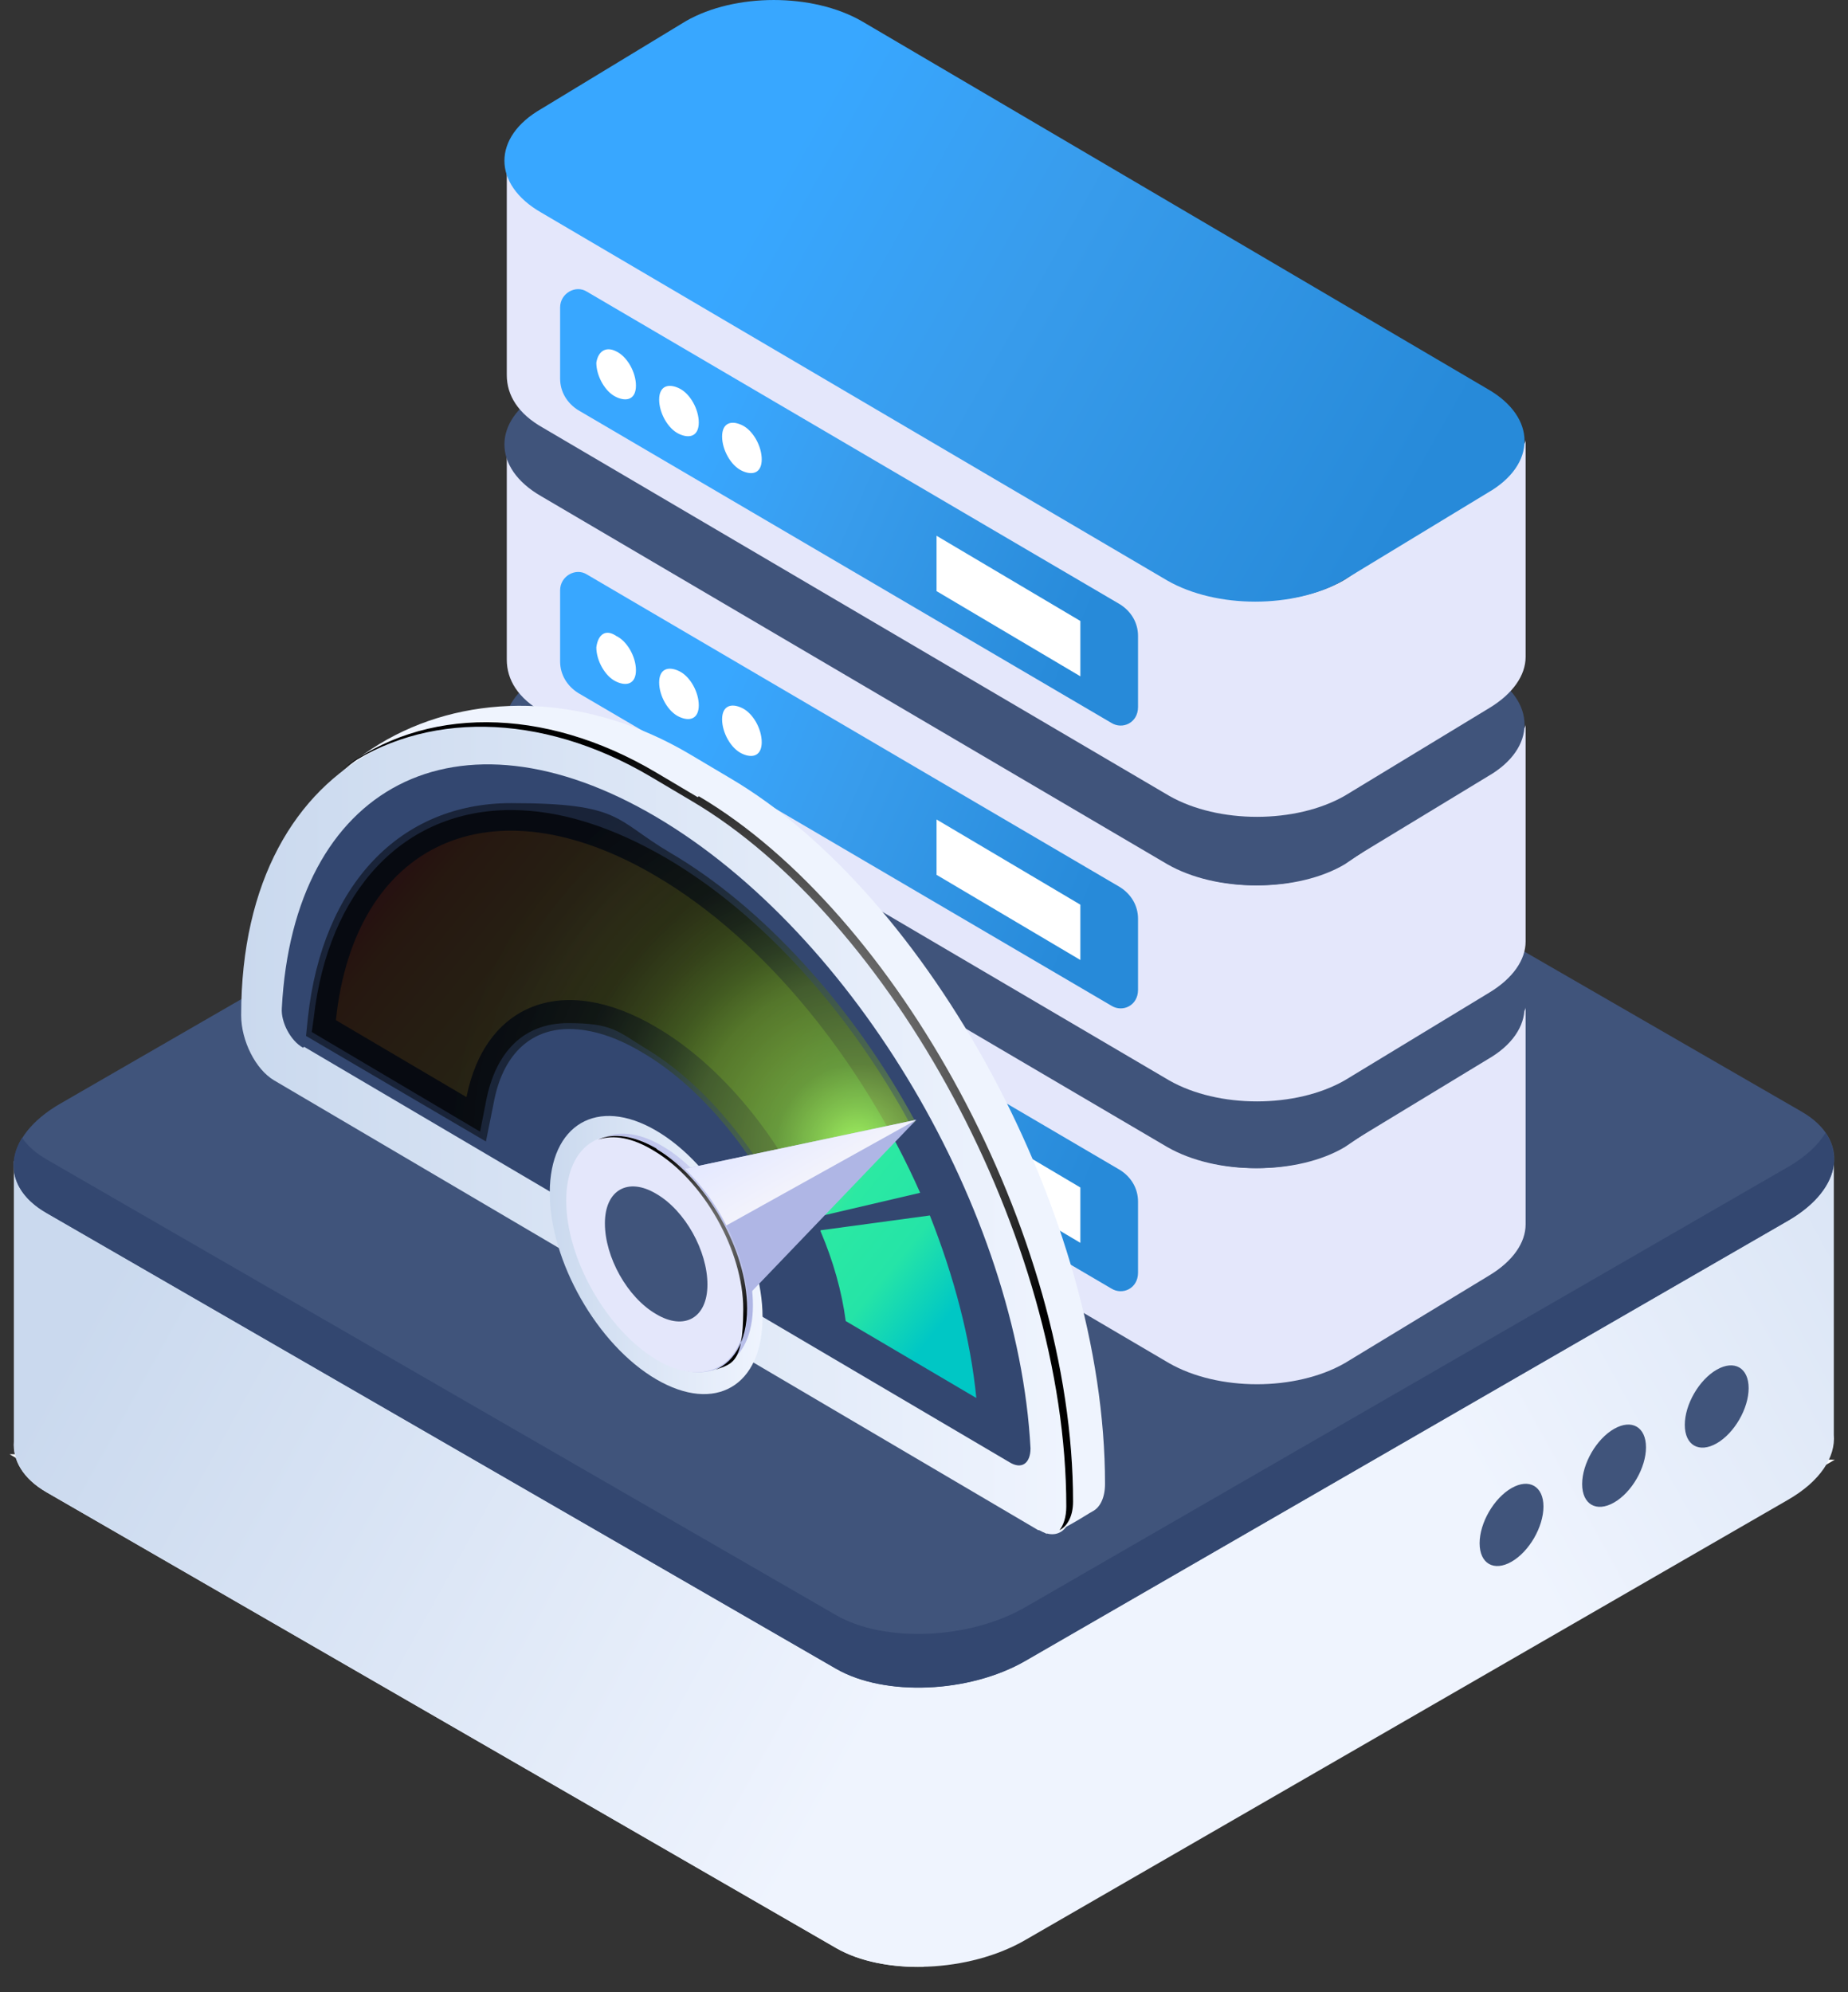
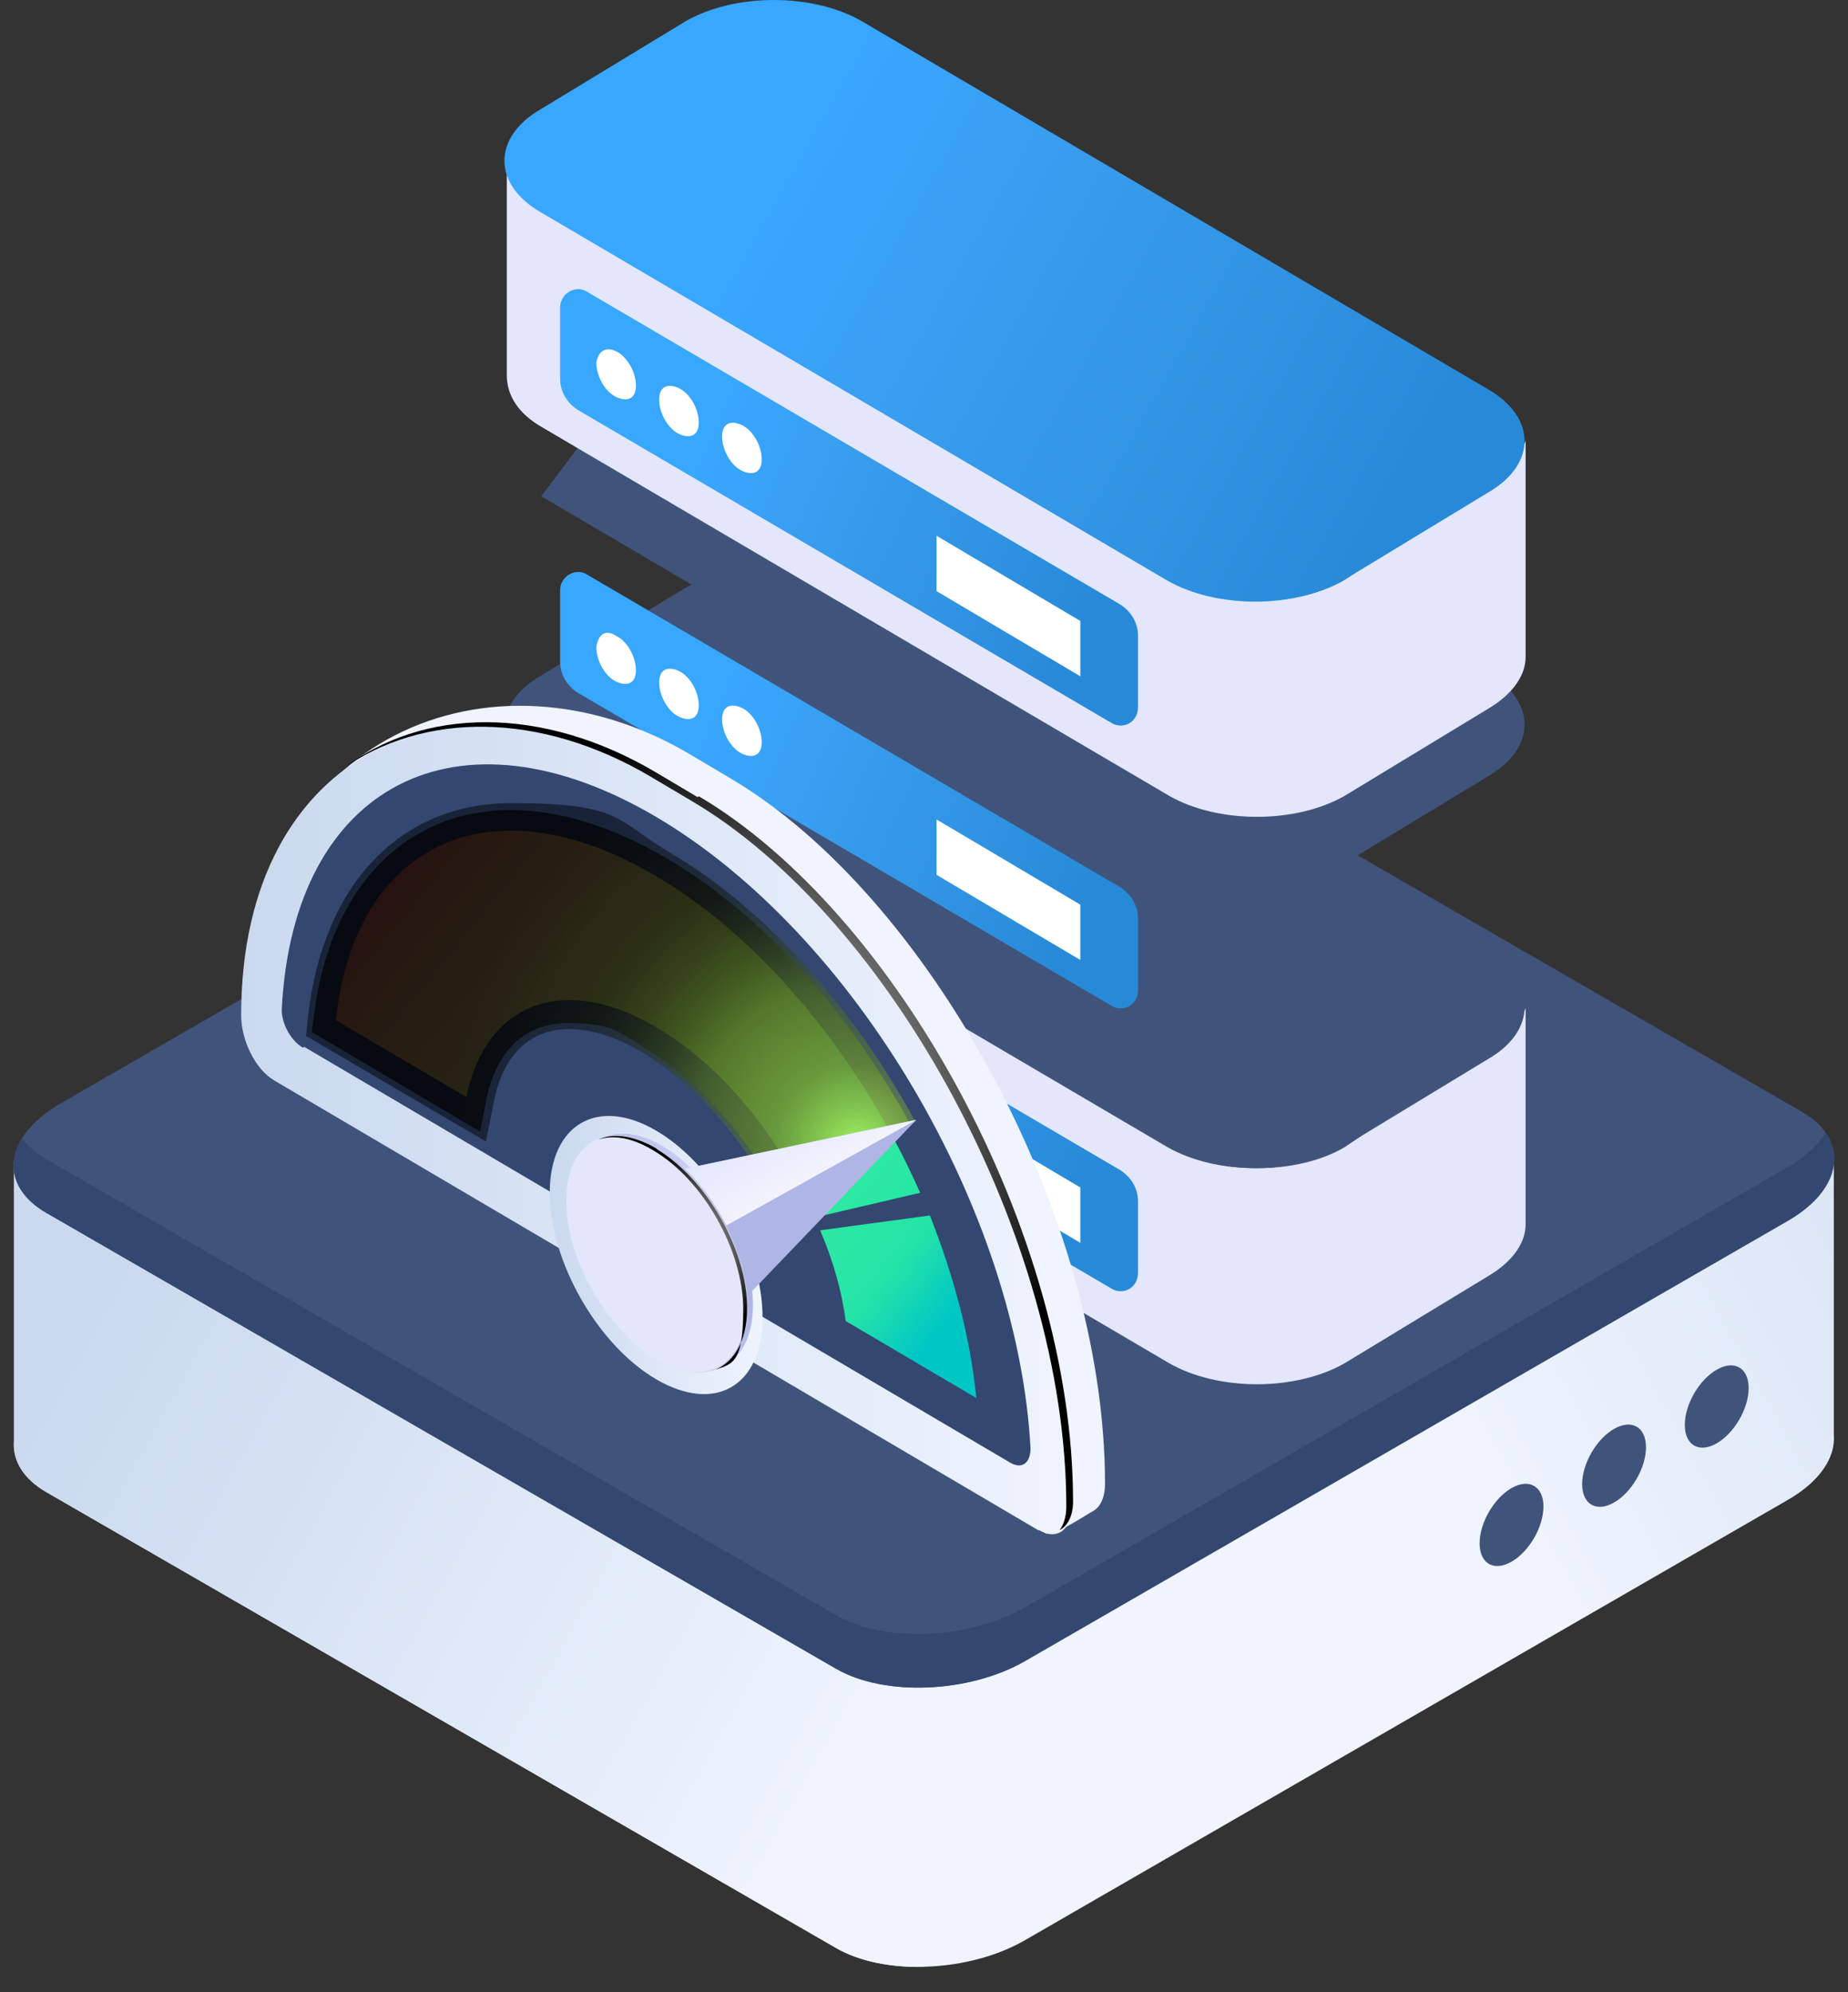
<svg xmlns="http://www.w3.org/2000/svg" width="64" height="69" viewBox="0 0 64 69" fill="none">
  <rect x="0" y="0" width="64" height="69" fill="#333333" stroke="none" />
  <g id="Group 1000002071">
    <g id="Group">
      <g id="Group_2">
        <g id="Group_3">
-           <path id="Vector" d="M63.543 50.556L0.332 50.367L28.821 66.972C30.804 68.05 33.193 68.056 35.176 66.983L63.543 50.556Z" fill="white" />
-         </g>
+           </g>
      </g>
      <path id="Vector_2" d="M63.509 49.689V40.25L42.348 40.239L35.031 36.017C33.353 35.05 30.42 35.167 28.481 36.289L21.659 40.228L0.481 40.217V49.922C0.431 50.578 0.798 51.211 1.603 51.678L28.953 67.467C30.631 68.433 33.564 68.317 35.503 67.194L61.914 51.95C63.037 51.306 63.575 50.467 63.509 49.689Z" fill="url(#paint0_linear_5951_239039)" />
      <path id="Vector_3" d="M32 35.372C30.772 35.4 29.494 35.711 28.489 36.294L21.667 40.233L0.489 40.222V49.928C0.439 50.583 0.806 51.217 1.611 51.683L28.961 67.472C29.767 67.939 30.867 68.15 32 68.122V35.372Z" fill="url(#paint1_linear_5951_239039)" />
      <path id="Vector_4" d="M28.959 57.8L1.609 42.011C-0.069 41.044 0.142 39.35 2.081 38.228L28.492 22.983C30.431 21.867 33.364 21.744 35.042 22.711L62.392 38.5C64.07 39.467 63.859 41.161 61.92 42.283L35.509 57.528C33.57 58.644 30.637 58.767 28.959 57.8Z" fill="#40547B" />
      <path id="Vector_5" d="M61.915 40.422L35.504 55.667C33.565 56.783 30.632 56.906 28.954 55.939L1.604 40.15C1.232 39.933 0.954 39.683 0.765 39.406C0.187 40.333 0.448 41.339 1.604 42.005L28.954 57.794C30.632 58.761 33.565 58.644 35.504 57.522L61.915 42.278C63.42 41.411 63.876 40.194 63.221 39.239C62.959 39.667 62.526 40.072 61.915 40.422Z" fill="#334770" />
      <g id="Group_4">
        <path id="Vector_6" d="M53.453 52.178C53.453 52.883 52.959 53.739 52.348 54.089C51.737 54.439 51.242 54.156 51.242 53.45C51.242 52.744 51.737 51.889 52.348 51.539C52.959 51.189 53.453 51.478 53.453 52.178Z" fill="#40547B" />
        <path id="Vector_7" d="M57.004 50.128C57.004 50.833 56.51 51.689 55.898 52.039C55.287 52.389 54.793 52.105 54.793 51.4C54.793 50.694 55.287 49.839 55.898 49.489C56.51 49.139 57.004 49.422 57.004 50.128Z" fill="#40547B" />
        <path id="Vector_8" d="M60.559 48.078C60.559 48.783 60.064 49.639 59.453 49.989C58.842 50.339 58.348 50.056 58.348 49.35C58.348 48.644 58.842 47.789 59.453 47.439C60.064 47.089 60.559 47.372 60.559 48.078Z" fill="#40547B" />
      </g>
    </g>
    <g id="Group_5">
      <path id="Vector_9" d="M52.835 34.922V42.406C52.835 43.045 52.388 43.683 51.583 44.17L46.572 47.212C44.872 48.186 42.187 48.186 40.487 47.212L18.803 34.466C17.939 33.979 17.551 33.34 17.551 32.641V25.157C17.551 25.796 40.487 39.729 40.487 39.729C42.187 40.702 44.931 40.702 46.572 39.729C46.572 39.729 52.835 35.531 52.835 34.892V34.922Z" fill="#E4E7FB" />
      <path id="Vector_10" d="M38.785 40.52L20.323 29.69C19.935 29.447 19.398 29.69 19.398 30.238V32.702C19.398 33.158 19.637 33.553 20.025 33.797L38.487 44.627C38.875 44.87 39.412 44.627 39.412 44.079V41.615C39.412 41.159 39.173 40.763 38.785 40.52Z" fill="url(#paint2_linear_5951_239039)" />
      <path id="Vector_11" d="M51.523 33.097C53.223 34.071 53.223 35.713 51.523 36.687L46.512 39.729C44.812 40.702 42.128 40.702 40.428 39.729L18.744 26.983C17.044 26.009 17.044 24.367 18.744 23.393L23.755 20.351C25.455 19.378 28.139 19.378 29.839 20.351L51.523 33.097Z" fill="#40547B" />
      <path id="Vector_12" d="M21.338 31.82C21.726 32.002 22.024 32.55 22.024 33.006C22.024 33.462 21.726 33.584 21.338 33.402C20.951 33.219 20.652 32.672 20.652 32.215C20.712 31.759 20.98 31.576 21.338 31.82Z" fill="white" />
      <path id="Vector_13" d="M23.514 33.036C23.902 33.219 24.2 33.767 24.2 34.223C24.2 34.679 23.902 34.801 23.514 34.618C23.126 34.436 22.828 33.888 22.828 33.432C22.828 32.976 23.126 32.854 23.514 33.036Z" fill="white" />
      <path id="Vector_14" d="M25.694 34.314C26.082 34.496 26.38 35.044 26.38 35.5C26.38 35.957 26.082 36.078 25.694 35.896C25.306 35.713 25.008 35.166 25.008 34.709C25.008 34.253 25.306 34.132 25.694 34.314Z" fill="white" />
      <path id="Vector_15" d="M37.415 41.128L32.434 38.177V40.094L37.415 43.045V41.128Z" fill="white" />
-       <path id="Vector_16" d="M52.835 25.127V32.611C52.835 33.249 52.388 33.888 51.583 34.375L46.572 37.417C44.872 38.39 42.187 38.39 40.487 37.417L18.803 24.671C17.939 24.184 17.551 23.545 17.551 22.846V15.362C17.551 16.001 40.487 29.934 40.487 29.934C42.187 30.907 44.931 30.907 46.572 29.934C46.572 29.934 52.835 25.736 52.835 25.097V25.127Z" fill="#E4E7FB" />
      <path id="Vector_17" d="M38.785 30.724L20.323 19.895C19.935 19.651 19.398 19.956 19.398 20.442V22.907C19.398 23.363 19.637 23.758 20.025 24.002L38.487 34.831C38.875 35.075 39.412 34.831 39.412 34.284V31.82C39.412 31.363 39.173 30.968 38.785 30.724Z" fill="url(#paint3_linear_5951_239039)" />
-       <path id="Vector_18" d="M51.523 23.302C53.223 24.275 53.223 25.918 51.523 26.891L46.512 29.933C44.812 30.907 42.128 30.907 40.428 29.933L18.744 17.187C17.044 16.214 17.044 14.571 18.744 13.598L23.755 10.556C25.455 9.582 28.139 9.582 29.839 10.556L51.523 23.302Z" fill="#40547B" />
+       <path id="Vector_18" d="M51.523 23.302C53.223 24.275 53.223 25.918 51.523 26.891L46.512 29.933C44.812 30.907 42.128 30.907 40.428 29.933L18.744 17.187L23.755 10.556C25.455 9.582 28.139 9.582 29.839 10.556L51.523 23.302Z" fill="#40547B" />
      <path id="Vector_19" d="M21.338 22.024C21.726 22.207 22.024 22.754 22.024 23.211C22.024 23.667 21.726 23.789 21.338 23.606C20.951 23.424 20.652 22.876 20.652 22.42C20.712 21.963 20.98 21.781 21.338 22.024Z" fill="white" />
      <path id="Vector_20" d="M23.514 23.241C23.902 23.424 24.2 23.971 24.2 24.427C24.2 24.884 23.902 25.006 23.514 24.823C23.126 24.64 22.828 24.093 22.828 23.637C22.828 23.18 23.126 23.059 23.514 23.241Z" fill="white" />
      <path id="Vector_21" d="M25.694 24.519C26.082 24.701 26.38 25.249 26.38 25.705C26.38 26.161 26.082 26.283 25.694 26.101C25.306 25.918 25.008 25.37 25.008 24.914C25.008 24.458 25.306 24.336 25.694 24.519Z" fill="white" />
      <path id="Vector_22" d="M37.415 31.333L32.434 28.382V30.299L37.415 33.249V31.333Z" fill="white" />
      <path id="Vector_23" d="M52.835 15.271V22.754C52.835 23.393 52.388 24.032 51.583 24.519L46.572 27.561C44.872 28.534 42.187 28.534 40.487 27.561L18.803 14.815C17.939 14.328 17.551 13.689 17.551 12.989V5.506C17.551 6.145 40.487 20.077 40.487 20.077C42.187 21.051 44.931 21.051 46.572 20.077C46.572 20.077 52.835 15.94 52.835 15.241V15.271Z" fill="#E4E7FB" />
      <path id="Vector_24" d="M38.785 20.929L20.323 10.1C19.935 9.856 19.398 10.16 19.398 10.647V13.111C19.398 13.568 19.637 13.963 20.025 14.206L38.487 25.036C38.875 25.279 39.412 25.036 39.412 24.488V22.024C39.412 21.568 39.173 21.172 38.785 20.929Z" fill="url(#paint4_linear_5951_239039)" />
      <path id="Vector_25" d="M51.523 13.476C53.223 14.45 53.223 16.092 51.523 17.066L46.512 20.108C44.812 21.081 42.128 21.081 40.428 20.108L18.744 7.362C17.044 6.388 17.044 4.746 18.744 3.772L23.755 0.73C25.455 -0.243 28.139 -0.243 29.839 0.73L51.523 13.476Z" fill="url(#paint5_linear_5951_239039)" />
      <path id="Vector_26" d="M21.338 12.168C21.726 12.351 22.024 12.898 22.024 13.355C22.024 13.811 21.726 13.933 21.338 13.75C20.951 13.568 20.652 13.02 20.652 12.564C20.712 12.168 20.98 11.986 21.338 12.168Z" fill="white" />
      <path id="Vector_27" d="M23.514 13.446C23.902 13.628 24.2 14.176 24.2 14.632C24.2 15.088 23.902 15.21 23.514 15.028C23.126 14.845 22.828 14.298 22.828 13.841C22.828 13.385 23.126 13.263 23.514 13.446Z" fill="white" />
      <path id="Vector_28" d="M25.694 14.723C26.082 14.906 26.38 15.454 26.38 15.91C26.38 16.366 26.082 16.488 25.694 16.305C25.306 16.123 25.008 15.575 25.008 15.119C25.008 14.663 25.306 14.541 25.694 14.723Z" fill="white" />
      <path id="Vector_29" d="M37.415 21.507L32.434 18.556V20.473L37.415 23.424V21.507Z" fill="white" />
    </g>
    <g id="Group_6">
      <path id="Vector_30" d="M36.259 53.134L10.665 36.733C10.028 36.358 9.526 35.367 9.526 34.478L8.621 34.82C8.621 25.526 17.03 22.076 23.864 26.107L25.304 26.962C32.138 30.993 38.269 42.098 38.269 51.391C38.269 51.87 38.101 52.211 37.833 52.348C37.632 52.45 36.493 53.236 36.225 53.066L36.259 53.134Z" fill="#EFF4FE" />
      <path id="Vector_31" d="M35.956 52.997L9.491 37.417C8.854 37.041 8.352 36.05 8.352 35.162C8.352 25.868 15.889 22.793 22.723 26.825L24.164 27.679C30.998 31.711 37.128 42.815 37.128 52.109C37.128 52.963 36.626 53.373 35.989 52.997H35.956Z" fill="url(#paint6_linear_5951_239039)" />
      <path id="Vector_32" style="mix-blend-mode:color-dodge" d="M24.164 27.611L22.724 26.756C18.804 24.433 14.65 24.467 11.836 26.654C14.65 24.638 18.703 24.638 22.523 26.893L23.963 27.747C30.797 31.779 36.928 42.883 36.928 52.177C36.928 52.553 36.827 52.826 36.693 52.997C36.961 52.86 37.162 52.519 37.162 52.006C37.162 42.713 31.032 31.608 24.198 27.576L24.164 27.611Z" fill="url(#paint7_radial_5951_239039)" />
      <path id="Vector_33" d="M10.497 36.289C10.062 36.05 9.727 35.401 9.76 34.922C10.162 27.201 15.824 24.228 22.725 28.294C29.626 32.36 35.254 41.995 35.689 50.161C35.689 50.674 35.388 50.913 34.952 50.639L10.531 36.255L10.497 36.289Z" fill="#334770" />
      <g id="Group_7">
        <path id="Vector_34" d="M28.215 42.166L31.867 41.312C29.857 36.767 26.507 32.565 22.721 30.344C16.993 26.962 12.269 29.216 11.633 35.333L16.155 37.998C16.792 34.786 19.472 33.658 22.721 35.572C25 36.904 27.009 39.398 28.215 42.132V42.166Z" fill="url(#paint8_linear_5951_239039)" />
        <path id="Vector_35" d="M28.418 42.644C28.854 43.669 29.155 44.728 29.289 45.754L33.812 48.419C33.611 46.368 33.041 44.216 32.203 42.097L28.418 42.61V42.644Z" fill="url(#paint9_linear_5951_239039)" />
      </g>
      <path id="Vector_36" d="M26.409 45.617C26.409 48.009 24.768 48.965 22.724 47.77C20.681 46.574 19.039 43.669 19.039 41.312C19.039 38.954 20.681 37.964 22.724 39.159C24.768 40.355 26.409 43.259 26.409 45.617Z" fill="url(#paint10_linear_5951_239039)" />
      <path id="Vector_37" style="mix-blend-mode:screen" opacity="0.5" d="M27.013 41.859C25.807 39.501 24.065 37.519 22.256 36.46C21.351 35.913 20.48 35.64 19.71 35.64C18.336 35.64 17.398 36.563 17.097 38.203L16.829 39.535L10.598 35.879L10.665 35.23C11.167 30.652 13.847 27.816 17.7 27.816C21.552 27.816 21.284 28.397 23.194 29.524C26.41 31.403 29.525 34.82 31.703 38.852L26.979 41.859H27.013Z" fill="url(#paint11_radial_5951_239039)" />
      <path id="Vector_38" style="mix-blend-mode:screen" opacity="0.7" d="M31.534 38.954C29.423 35.059 26.408 31.677 23.091 29.729C21.215 28.636 19.407 28.055 17.698 28.055C13.979 28.055 11.366 30.823 10.864 35.264L10.797 35.743L16.626 39.194L16.827 38.169C17.162 36.392 18.167 35.435 19.674 35.435C21.182 35.435 21.383 35.709 22.321 36.289C24.23 37.417 25.973 39.467 27.179 41.79L31.5 38.989L31.534 38.954Z" fill="url(#paint12_radial_5951_239039)" />
      <path id="Vector_39" d="M26.075 45.207C26.075 47.223 24.668 48.043 22.959 47.018C21.217 45.993 19.844 43.533 19.844 41.517C19.844 39.501 21.251 38.681 22.959 39.706C24.701 40.731 26.075 43.191 26.075 45.207Z" fill="url(#paint13_linear_5951_239039)" />
      <path id="Vector_40" d="M21.082 41.038L31.735 38.783L24.332 46.505L21.082 41.038Z" fill="url(#paint14_linear_5951_239039)" />
      <path id="Vector_41" d="M21.082 41.038L31.735 38.783L22.523 43.909L21.082 41.038Z" fill="url(#paint15_linear_5951_239039)" />
      <path id="Vector_42" d="M25.907 45.275C25.907 47.291 24.5 48.111 22.791 47.086C21.049 46.061 19.676 43.601 19.676 41.585C19.676 39.569 21.083 38.749 22.791 39.774C24.533 40.799 25.907 43.259 25.907 45.275Z" fill="url(#paint16_linear_5951_239039)" />
      <path id="Vector_43" d="M25.84 45.275C25.84 47.291 24.433 48.111 22.725 47.086C21.016 46.061 19.609 43.601 19.609 41.585C19.609 39.569 21.016 38.749 22.725 39.774C24.467 40.799 25.84 43.259 25.84 45.275Z" fill="#E4E7FB" />
      <path id="Vector_44" style="mix-blend-mode:color-dodge" d="M22.725 39.774C21.954 39.33 21.251 39.228 20.715 39.467C21.251 39.296 21.887 39.398 22.624 39.843C24.366 40.868 25.74 43.328 25.74 45.344C25.74 47.359 25.304 47.223 24.634 47.496C25.371 47.257 25.874 46.505 25.874 45.309C25.874 43.294 24.467 40.834 22.758 39.808L22.725 39.774Z" fill="url(#paint17_radial_5951_239039)" />
-       <path id="Vector_45" d="M24.5 44.489C24.5 45.651 23.696 46.095 22.725 45.514C21.72 44.934 20.949 43.533 20.949 42.371C20.949 41.209 21.753 40.765 22.725 41.346C23.73 41.927 24.5 43.328 24.5 44.489Z" fill="#40547B" />
    </g>
  </g>
  <defs>
    <linearGradient id="paint0_linear_5951_239039" x1="69.699" y1="25.199" x2="44.502" y2="39.093" gradientUnits="userSpaceOnUse">
      <stop stop-color="#CAD9EE" />
      <stop offset="1" stop-color="#EFF4FE" />
    </linearGradient>
    <linearGradient id="paint1_linear_5951_239039" x1="6.921" y1="38.353" x2="33.885" y2="53.307" gradientUnits="userSpaceOnUse">
      <stop stop-color="#CAD9EE" />
      <stop offset="1" stop-color="#EFF4FE" />
    </linearGradient>
    <linearGradient id="paint2_linear_5951_239039" x1="21.039" y1="33.341" x2="37.88" y2="40.728" gradientUnits="userSpaceOnUse">
      <stop offset="0.2" stop-color="#38A7FF" />
      <stop offset="0.5" stop-color="#389CEC" />
      <stop offset="1" stop-color="#278AD9" />
    </linearGradient>
    <linearGradient id="paint3_linear_5951_239039" x1="21.039" y1="23.545" x2="37.88" y2="30.933" gradientUnits="userSpaceOnUse">
      <stop offset="0.2" stop-color="#38A7FF" />
      <stop offset="0.5" stop-color="#389CEC" />
      <stop offset="1" stop-color="#278AD9" />
    </linearGradient>
    <linearGradient id="paint4_linear_5951_239039" x1="21.027" y1="13.744" x2="37.868" y2="21.132" gradientUnits="userSpaceOnUse">
      <stop offset="0.2" stop-color="#38A7FF" />
      <stop offset="0.5" stop-color="#389CEC" />
      <stop offset="1" stop-color="#278AD9" />
    </linearGradient>
    <linearGradient id="paint5_linear_5951_239039" x1="21.792" y1="2.604" x2="48.745" y2="17.781" gradientUnits="userSpaceOnUse">
      <stop offset="0.2" stop-color="#38A7FF" />
      <stop offset="0.5" stop-color="#389CEC" />
      <stop offset="1" stop-color="#278AD9" />
    </linearGradient>
    <linearGradient id="paint6_linear_5951_239039" x1="8.318" y1="39.111" x2="37.095" y2="39.111" gradientUnits="userSpaceOnUse">
      <stop stop-color="#CAD9EE" />
      <stop offset="1" stop-color="#EFF4FE" />
    </linearGradient>
    <radialGradient id="paint7_radial_5951_239039" cx="0" cy="0" r="1" gradientUnits="userSpaceOnUse" gradientTransform="translate(24.466 39.005) scale(13.189 13.452)">
      <stop stop-color="white" />
      <stop offset="1" />
    </radialGradient>
    <linearGradient id="paint8_linear_5951_239039" x1="13.003" y1="29.148" x2="32.983" y2="45.401" gradientUnits="userSpaceOnUse">
      <stop stop-color="#FF4572" />
      <stop offset="0.1" stop-color="#FF9E6E" />
      <stop offset="0.2" stop-color="#FFC47A" />
      <stop offset="0.3" stop-color="#FFE585" />
      <stop offset="0.4" stop-color="#DAED6F" />
      <stop offset="0.5" stop-color="#B4F759" />
      <stop offset="0.6" stop-color="#9EF464" />
      <stop offset="0.7" stop-color="#60EE86" />
      <stop offset="0.8" stop-color="#2BE9A3" />
      <stop offset="0.9" stop-color="#25E4A7" />
      <stop offset="1" stop-color="#00C7C5" />
    </linearGradient>
    <linearGradient id="paint9_linear_5951_239039" x1="13.145" y1="29.008" x2="33.092" y2="45.261" gradientUnits="userSpaceOnUse">
      <stop stop-color="#FF4572" />
      <stop offset="0.1" stop-color="#FF9E6E" />
      <stop offset="0.2" stop-color="#FFC47A" />
      <stop offset="0.3" stop-color="#FFE585" />
      <stop offset="0.4" stop-color="#DAED6F" />
      <stop offset="0.5" stop-color="#B4F759" />
      <stop offset="0.6" stop-color="#9EF464" />
      <stop offset="0.7" stop-color="#60EE86" />
      <stop offset="0.8" stop-color="#2BE9A3" />
      <stop offset="0.9" stop-color="#25E4A7" />
      <stop offset="1" stop-color="#00C7C5" />
    </linearGradient>
    <linearGradient id="paint10_linear_5951_239039" x1="19.039" y1="43.468" x2="26.409" y2="43.468" gradientUnits="userSpaceOnUse">
      <stop stop-color="#CAD9EE" />
      <stop offset="1" stop-color="#EFF4FE" />
    </linearGradient>
    <radialGradient id="paint11_radial_5951_239039" cx="0" cy="0" r="1" gradientUnits="userSpaceOnUse" gradientTransform="translate(29.86 39.843) scale(14.64 14.931)">
      <stop stop-color="#B3F658" />
      <stop offset="0.1" stop-color="#89BD44" />
      <stop offset="0.2" stop-color="#658B32" />
      <stop offset="0.4" stop-color="#466022" />
      <stop offset="0.5" stop-color="#2C3D16" />
      <stop offset="0.6" stop-color="#19220C" />
      <stop offset="0.7" stop-color="#0B0F05" />
      <stop offset="0.9" stop-color="#020301" />
      <stop offset="1" />
    </radialGradient>
    <radialGradient id="paint12_radial_5951_239039" cx="0" cy="0" r="1" gradientUnits="userSpaceOnUse" gradientTransform="translate(29.691 39.774) scale(14.338 14.624)">
      <stop stop-color="#B3F658" />
      <stop offset="0.1" stop-color="#89BD44" />
      <stop offset="0.2" stop-color="#658B32" />
      <stop offset="0.4" stop-color="#466022" />
      <stop offset="0.5" stop-color="#2C3D16" />
      <stop offset="0.6" stop-color="#19220C" />
      <stop offset="0.7" stop-color="#0B0F05" />
      <stop offset="0.9" stop-color="#020301" />
      <stop offset="1" />
    </radialGradient>
    <linearGradient id="paint13_linear_5951_239039" x1="20.912" y1="39.621" x2="25.193" y2="47.134" gradientUnits="userSpaceOnUse">
      <stop stop-color="#BCC2EB" />
      <stop offset="0.2" stop-color="#C6CCF0" />
      <stop offset="0.3" stop-color="#D1D5F0" />
      <stop offset="0.4" stop-color="#AFB6E5" />
      <stop offset="0.9" stop-color="#AFB6E5" />
      <stop offset="1" stop-color="#BCC2EB" />
    </linearGradient>
    <linearGradient id="paint14_linear_5951_239039" x1="-135.009" y1="-183.99" x2="-155.045" y2="-185.306" gradientUnits="userSpaceOnUse">
      <stop stop-color="#AFB6E5" />
      <stop offset="0.1" stop-color="#B5BCE8" />
      <stop offset="0.3" stop-color="#C7CDF0" />
      <stop offset="0.6" stop-color="#E5E9FF" />
      <stop offset="1" stop-color="#F7F6FB" />
    </linearGradient>
    <linearGradient id="paint15_linear_5951_239039" x1="24.104" y1="35.637" x2="27.557" y2="41.901" gradientUnits="userSpaceOnUse">
      <stop stop-color="#AFB6E5" />
      <stop offset="0.1" stop-color="#B5BCE8" />
      <stop offset="0.3" stop-color="#C7CDF0" />
      <stop offset="0.6" stop-color="#E5E9FF" />
      <stop offset="1" stop-color="#F7F6FB" />
    </linearGradient>
    <linearGradient id="paint16_linear_5951_239039" x1="-271.678" y1="-135.196" x2="-282.752" y2="-132.263" gradientUnits="userSpaceOnUse">
      <stop stop-color="#BCC2EB" />
      <stop offset="0.2" stop-color="#C6CCF0" />
      <stop offset="0.3" stop-color="#D1D5F0" />
      <stop offset="0.4" stop-color="#AFB6E5" />
      <stop offset="0.9" stop-color="#AFB6E5" />
      <stop offset="1" stop-color="#BCC2EB" />
    </linearGradient>
    <radialGradient id="paint17_radial_5951_239039" cx="0" cy="0" r="1" gradientUnits="userSpaceOnUse" gradientTransform="translate(23.261 43.396) scale(3.35 3.417)">
      <stop stop-color="white" />
      <stop offset="1" />
    </radialGradient>
  </defs>
</svg>